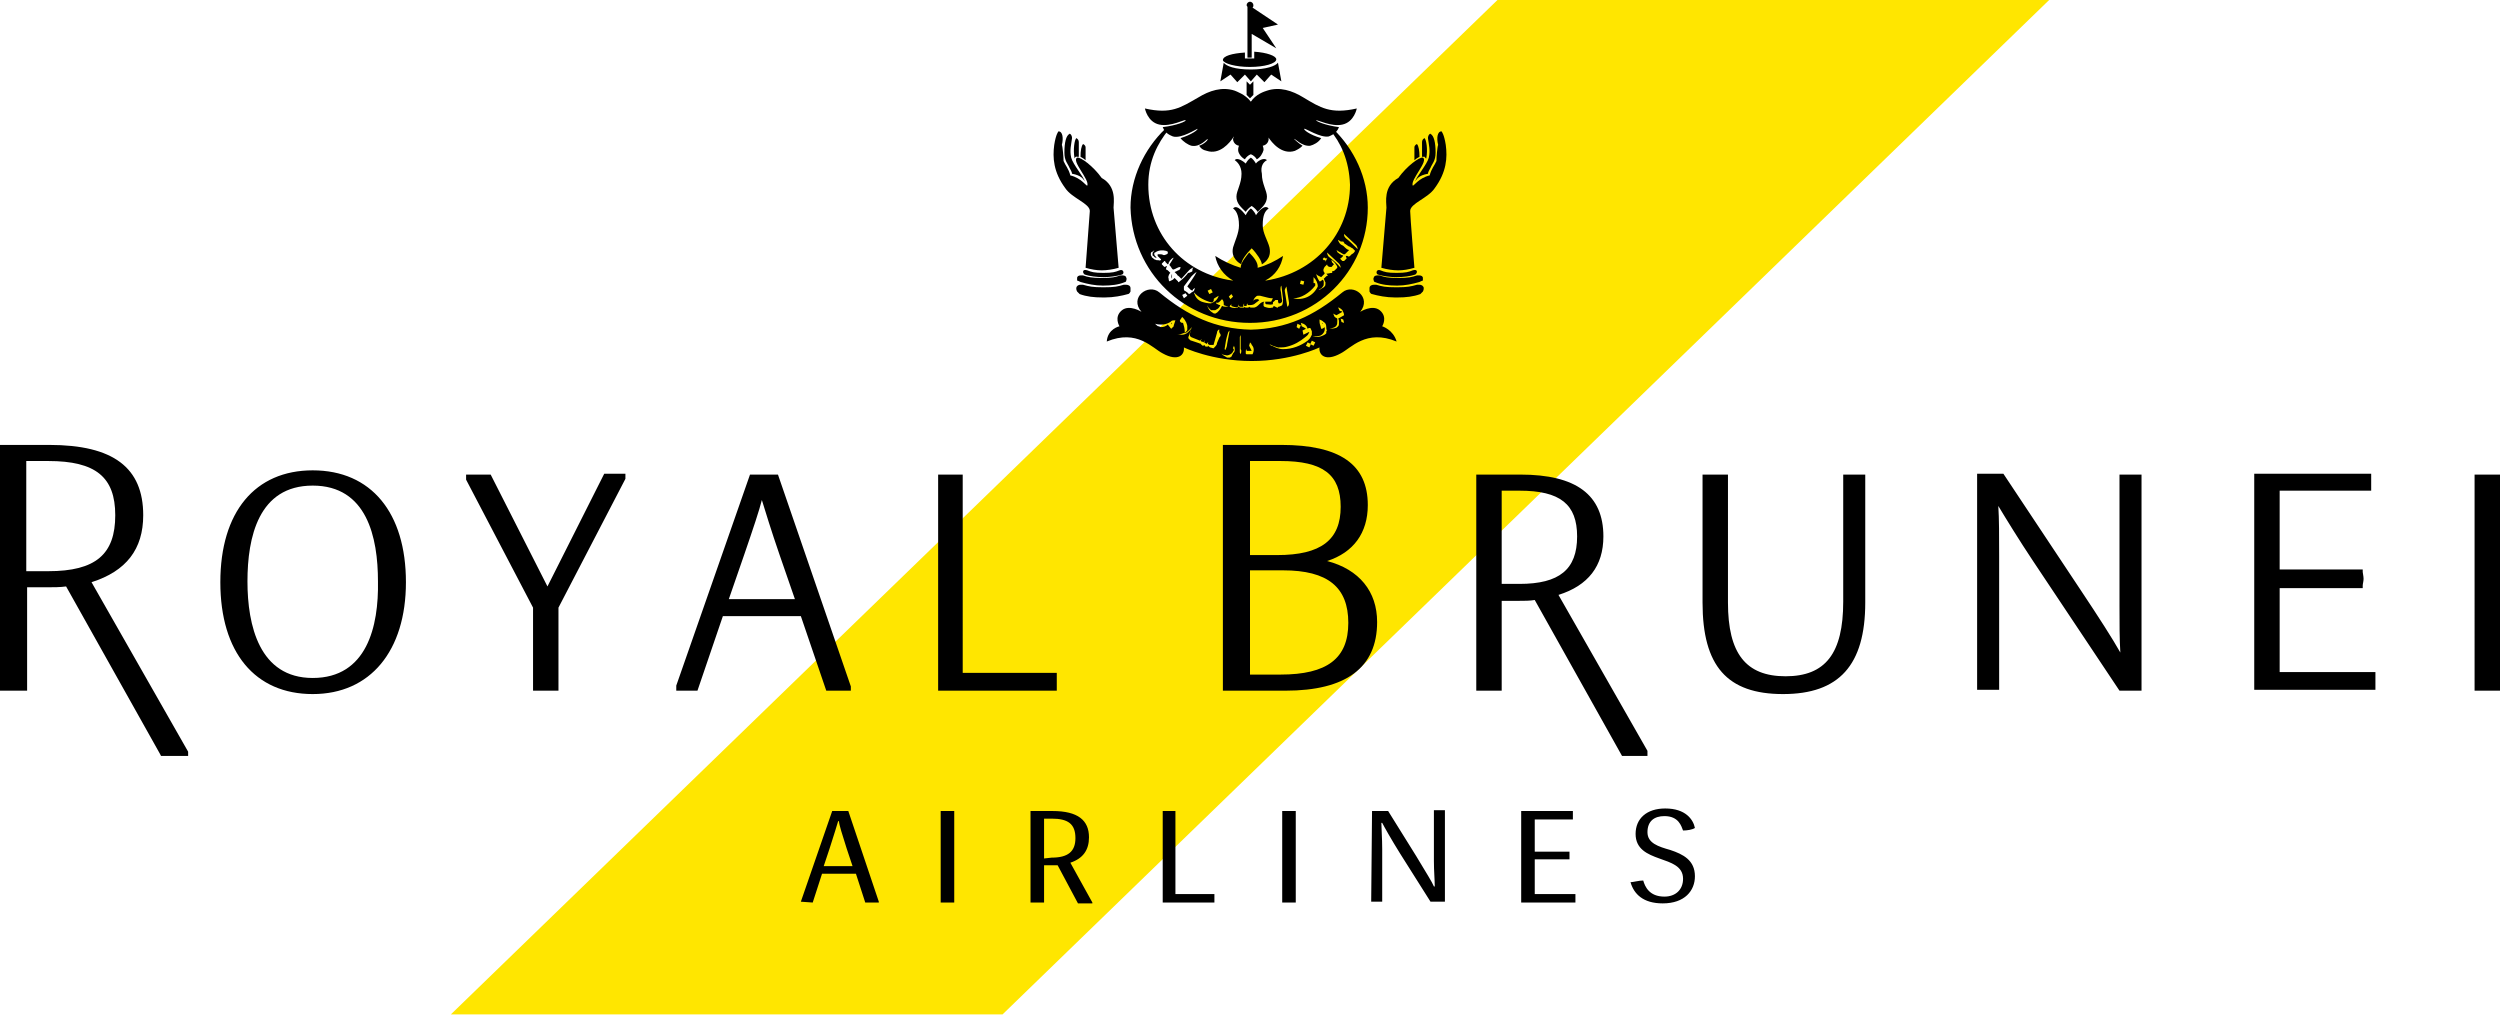
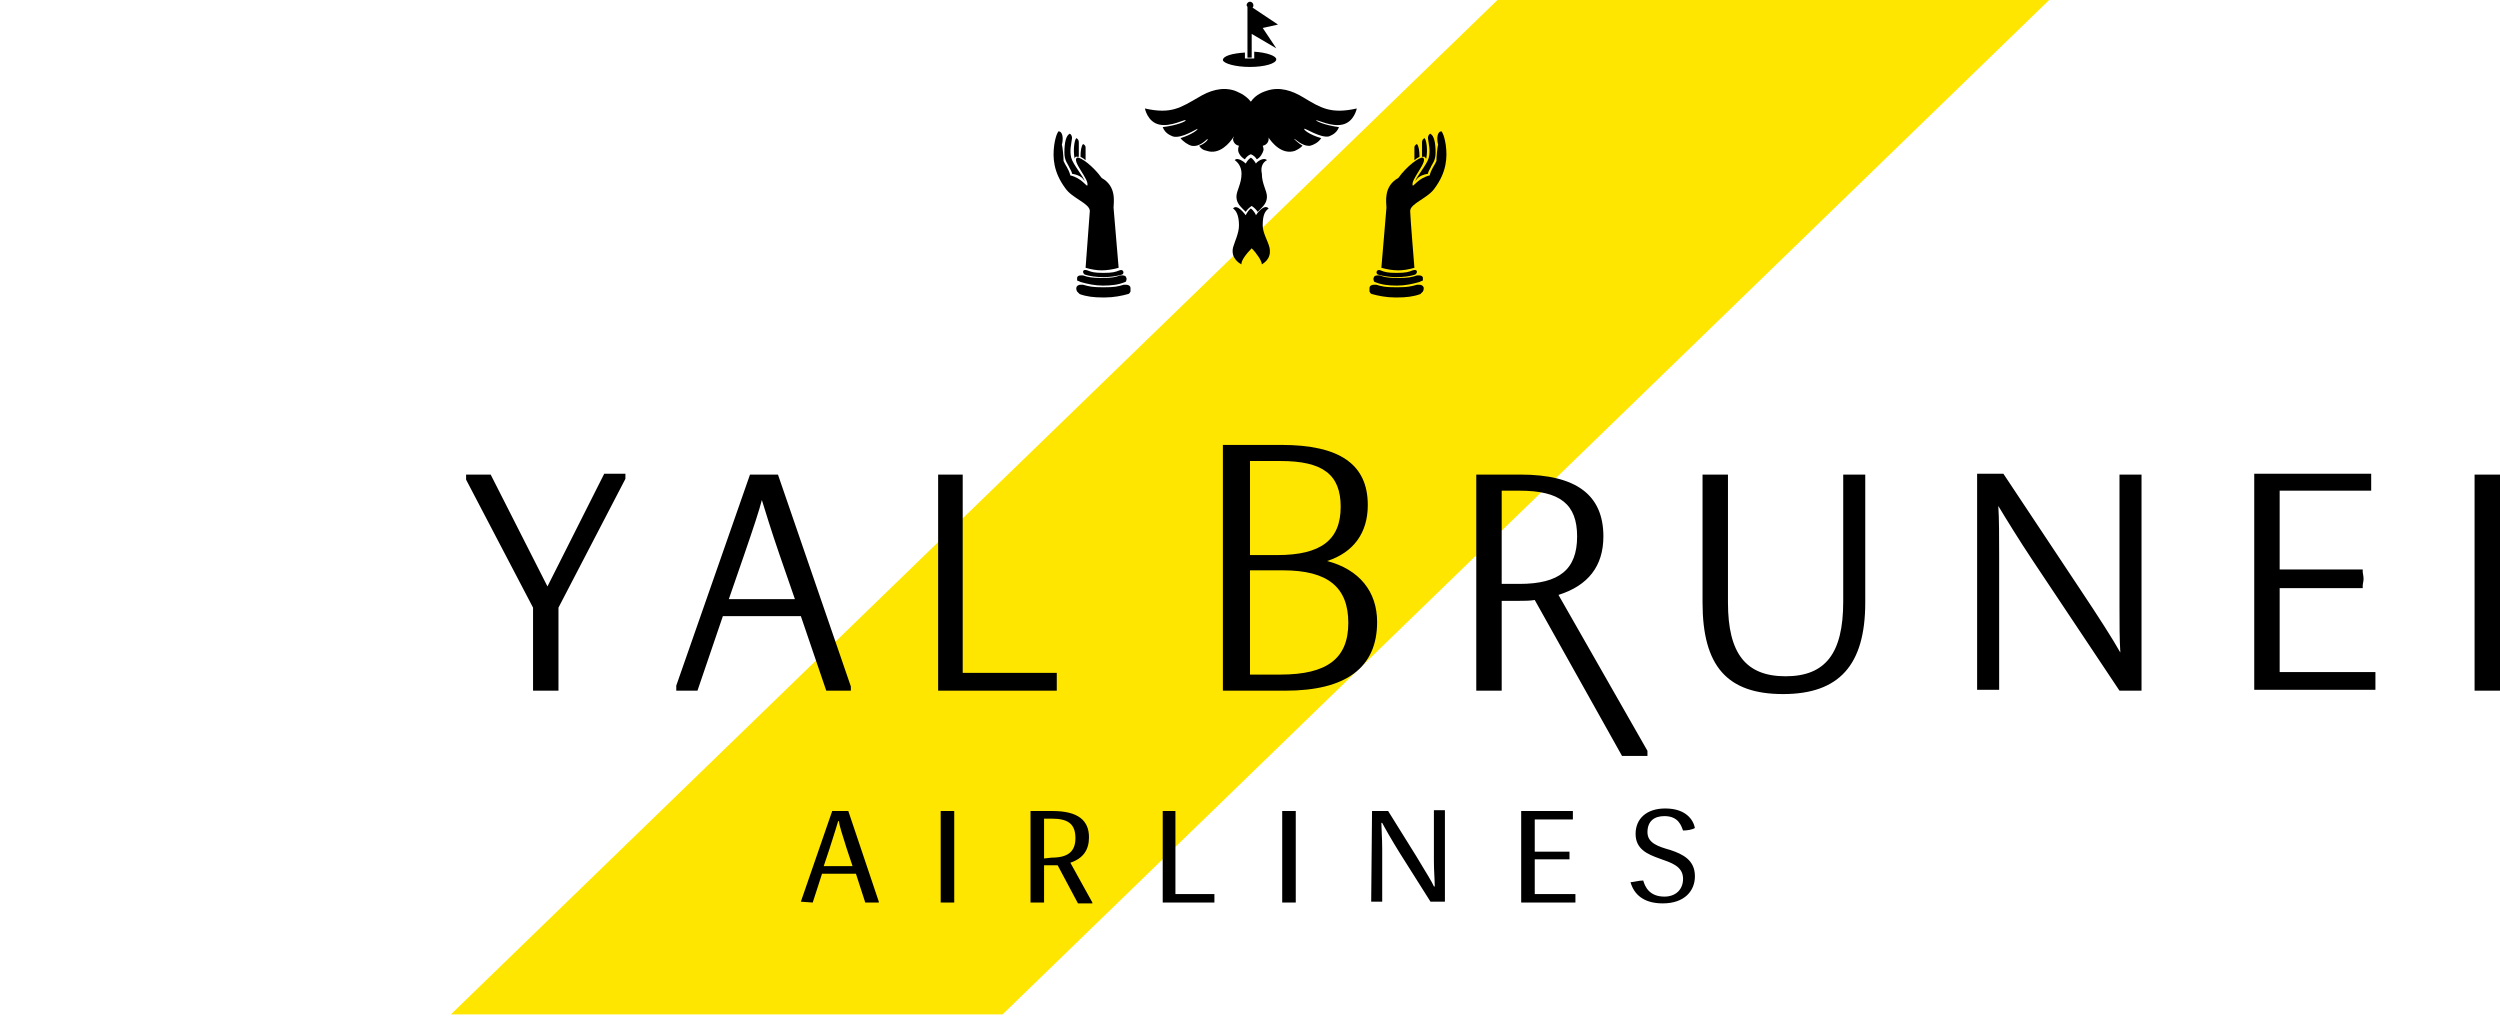
<svg xmlns="http://www.w3.org/2000/svg" xml:space="preserve" style="fill-rule:evenodd;clip-rule:evenodd;stroke-linejoin:round;stroke-miterlimit:2" viewBox="0 0 295 120">
-   <path d="M48.4 86.6c0-5.6-3.5-8.3-11.1-8.3h-5.8v29h3.2V95.1H37c.8 0 1.6 0 2.3-.1l11.1 19.8.1.2h3.2v-.5l-11.4-20c4.1-1.3 6.1-3.9 6.1-7.9m-11.2 6.6h-2.6v-13h2.6c5.6 0 7.9 1.9 7.9 6.4 0 4.6-2.3 6.6-7.9 6.6m31.2-11.9c-6.8 0-10.9 4.9-10.9 13.2 0 8.3 4.1 13.2 10.9 13.2 6.8 0 11-5.1 11-13.2 0-8.2-4.1-13.2-11-13.2m0 24.5c-6.3 0-7.7-6.2-7.7-11.4s1.3-11.3 7.7-11.3 7.7 6.1 7.7 11.3c.1 5.3-1.3 11.4-7.7 11.4" style="fill-rule:nonzero" transform="translate(-31.5 -25.8)" />
  <path d="M149.8 145.5H84.7L208.2 25.8h65.1L149.8 145.5Z" style="fill:#ffe600;fill-rule:nonzero" transform="translate(-31.5 -25.8)" />
  <path d="m126 132.2 3.7-10.7h1.9l3.6 10.7v.1h-1.6l-1.1-3.4h-4l-1.1 3.4-1.4-.1Zm6.1-4.2-.7-2.1c-.5-1.6-.9-2.8-.9-3.2h-.1c-.1.4-.5 1.6-1 3.2l-.7 2.1h3.4Zm10.4-6.5h1.6v10.8h-1.6v-10.8Zm10.6 0h2.6c3 0 4.3 1.1 4.3 3.1 0 1.5-.7 2.5-2.2 3l2.6 4.7v.1h-1.7l-2.4-4.5h-1.6v4.4h-1.6v-10.8Zm2.5 5.5c1.9 0 2.8-.7 2.8-2.3 0-1.7-.9-2.3-2.8-2.3h-.9v4.7l.9-.1Zm13-5.5h1.6v9.8h4.6v1h-6.1v-10.8h-.1Zm14.2 0h1.6v10.8h-1.6v-10.8Zm10.6 0h1.9l3.3 5.3c1.2 2 1.9 3.1 2.1 3.6h.1c0-.8-.1-1.8-.1-3v-6h1.3v10.8h-1.7l-3.6-5.7c-1-1.6-1.9-3.2-2.1-3.6h-.1c0 .6.1 1.8.1 3.1v6.2h-1.3l.1-10.7Zm17.6 0h6.1v1h-4.5v3.8h4.1v.9h-4.1v4.1h4.8v1H211v-10.8Zm14.4 8.2c.2.7.7 1.9 2.5 1.9 1.3 0 2.2-.8 2.2-2.1 0-1.5-1.4-1.9-2.8-2.4s-2.8-1.1-2.8-2.9c0-1.8 1.3-3 3.5-3 2.4 0 3.3 1.3 3.5 2.3-.3.2-.9.3-1.4.3-.2-.5-.5-1.7-2.2-1.7-1.2 0-2 .6-2 1.9 0 1.3 1.3 1.7 2.7 2.1 1.5.5 2.9 1.2 2.9 3.1 0 1.7-1.2 3.2-3.8 3.2-2.3 0-3.4-1.1-3.8-2.5.3 0 1-.2 1.5-.2m75.1-34.5h9.8v-.3c0-.2.1-.5.1-.8 0-.3-.1-.7-.1-.8V93h-9.8v-9.3h10.8v-2h-13.8v25.5h14.3v-2.1h-11.3v-9.9Zm23-13.4h3v25.5h-3V81.8ZM96.1 95l-6.7-13.2h-2.9v.6l7.9 15.1v9.8h3v-9.8l7.9-15.2v-.6h-2.5L96.1 95ZM120 81.8l-8.7 24.9v.6h2.5l3-8.8h9.2l3 8.8h2.9v-.5l-8.6-25H120Zm5.3 14.7h-7.8l1.8-5.2c1.1-3.2 1.8-5.3 2.1-6.5.4 1.3 1.1 3.6 2.1 6.5l1.8 5.2Zm19.9-14.7h-3v25.5h14v-2.1h-11.1V81.8h.1ZM188.1 92c3.1-1 4.8-3.3 4.8-6.6 0-4.8-3.3-7.1-10.2-7.1h-6.9v29h7.4c7.1 0 10.8-2.7 10.8-8.1 0-3.6-2.1-6.2-5.9-7.2M179 80.2h3.6c5 0 7.1 1.6 7.1 5.4 0 3.9-2.3 5.7-7.5 5.7H179V80.2Zm3.6 25.2H179V93.1h3.9c5.3 0 7.7 2 7.7 6.2s-2.5 6.1-8 6.1m38.1-16.3c0-4.9-3.2-7.3-9.8-7.3h-5.2v25.5h3V96.7h2c.7 0 1.3 0 1.9-.1l10.3 18.4h3v-.6L215.4 96c3.5-1.1 5.3-3.4 5.3-6.9m-9.9 5.6h-2.1v-11h2.1c4.8 0 6.8 1.6 6.8 5.4 0 3.9-2.1 5.6-6.8 5.6m38.2 2.1c0 6.1-2.1 8.8-6.8 8.8-4.7 0-6.8-2.7-6.8-8.7V81.8h-3v15.1c0 7.5 2.9 10.8 9.5 10.8s9.7-3.4 9.7-10.8V81.8H249v15Zm32.6.4c0 2.2 0 4 .1 5.6-.9-1.6-2.5-4.1-4.7-7.4l-9.1-13.7h-3.1v25.5h2.6V91.5c0-2.4 0-4.5-.1-6 .9 1.5 2.5 4.1 4.1 6.5l10.2 15.3h2.6V81.8h-2.6v15.4ZM178.7 26.6v6h.5v-2.8l2.9 1.7-1.6-2.4 1.8-.4-3-2c.1-.1.1-.2.1-.3 0-.2-.2-.4-.4-.4s-.4.2-.4.4c0 0 0 .1.1.2m.3 7.1c1.7 0 3.1-.4 3.1-.9 0-.4-1.1-.8-2.6-.9v.8h-1.1V32c-1.5.1-2.6.4-2.6.9.1.4 1.5.8 3.2.8" style="fill-rule:nonzero" transform="translate(-31.5 -25.8)" />
-   <path d="M182.3 33.2c-.3.4-1.4.8-3.2.8-1.9 0-2.9-.4-3.2-.8l-.4 2.2 1.2-.8.8.9.9-.9.7.8.7-.8.9.9.8-.9 1.2.8-.4-2.2Zm-2.9 2.2-.4.4-.4-.4V37l.4.4.4-.4v-1.6Zm8.1 28.5v.1h.1l-.1-.1m-17.8 0 .1.2v-.2h-.1m24.9.4s.7-1.1-.3-1.9c-.9-.7-2.3.2-2.3.2 1.4-1.7-.8-3.4-2.1-2.3-3.4 2.8-6.6 4.3-10.8 4.4-4.2-.1-7.4-1.6-10.8-4.4-1.3-1.1-3.6.6-2.1 2.3 0 0-1.4-.9-2.3-.2-1 .8-.3 1.9-.3 1.9s-1.4.3-1.5 1.8c3.6-1.5 5.4.8 6.6 1.4 1.8 1 2.6.2 2.5-.7 0 0 3.3 1.6 8 1.6s8-1.6 8-1.6c-.1.9.7 1.7 2.5.7 1.2-.6 3-2.9 6.6-1.4-.4-1.4-1.7-1.8-1.7-1.8m-10-.3.4.2-.2.4-.3-.2.1-.4Zm-8.6 3c.1-.7.2-1.3.4-1.9 0-.1.1-.2.2-.3l-.3 1.6c0 .2-.1.5-.2.7l-.1-.1Zm-6-2.8v.1l-.3.3-.4-.5c-.2.2-.5.3-.8.3-.1 0-.2-.1-.3-.1-.1 0-.2-.1-.3-.2l-.1-.1c.3.1.6.1.8.1.3 0 .6-.1.8-.2.1 0 .1-.1.2-.1l.1-.1c.1-.1.3-.1.5-.1l-.2.6Zm5.4 1.4-.3.7v.1c-.1.2-.2.3-.4.5-.1 0-.3-.1-.4-.1-.1-.1-.2-.1-.2-.2l-.1.1h-.2c-.1 0-.1-.1-.2-.2l-.1.1c-.1 0-.1 0-.2-.1l-.2-.2s-.1.1-.1 0l-.9-.3c-.1 0-.2-.1-.3-.2-.1-.1-.1-.2 0-.4l.3-.9c-.1.2-.2.3-.4.5s-.5.3-.7.3h-.6c.3 0 .5-.1.8-.2h.1v-.2c0-.3-.1-.7-.2-1-.1 0-.2 0-.3-.1-.1-.1-.1-.2 0-.3l.2-.3.1.1c.2.2.3.4.4.6 0 .1.1.2.1.4v.4c0 .1-.1.2-.2.3l-.1.1h.1c.3-.2.6-.5.8-.8v-.1c0-.1.1-.3.1-.4l.1-.2-.1.2-.4 1.4c0 .2 0 .3.2.4.3.1.7.3 1 .4l.2-.2c0 .1-.1.1-.1.2 0 0 0 .1.1.1s.2.1.2.1c.1-.1.1-.2.2-.2-.1.1-.1.1-.1.2.1.1.2.1.3.2 0-.1.1-.2.2-.2-.1.1-.1.2 0 .2 0 .1.1.1.2.1h.4l.4-1.4c0-.2.1-.3.2-.4h.1c-.1.2 0 .4.1.5.1.2 0 .3-.1.4m1.8 1.5c0 .2-.1.3-.2.4l-.2.4c-.1 0-.1.1-.2.1h-.3c-.2-.1-.3-.2-.5-.3l-.2-.2c.1.1.3.2.5.2.2.1.4 0 .6-.1.2-.1.3-.3.4-.5 0-.1-.1-.2-.1-.2 0-.1.1-.2.1-.3.1.2.1.3.1.5m.7.5-.1-.2v-1.8c0-.1.1-.2.1-.3V67c.1.1.1.3 0 .6m1.4 0h-.7s-.1 0-.1-.1v-.2c0-.1 0-.2.1-.3v.2h.6l-.3-.6c0-.1.1-.3.1-.4.1.1.2.2.2.3.3.3.3.7.1 1.1m3.6-.6c-.5 0-.9-.2-1.3-.4h-.1l-.2-.2c.3.2.7.3 1 .4.4 0 .8 0 1.1-.1.8-.2 1.5-.6 2.1-1.1.1-.1.3-.2.4-.4 0-.1.1-.1.1-.2h-.1l-.6.3-.1-.5.4-.2c-.1-.1-.3-.2-.5-.3l-.1-.4c.4.1.7.3.8.7.1-.1.2-.1.3-.1.1.1.1.2.2.4v.4c-.1.2-.2.4-.3.5l-.2.2c-.8.6-1.8 1-2.9 1m3.1-.2-.4-.2.2-.4.4.2-.2.4Zm.5-.2-.4-.2.2-.4.4.2-.2.4Zm1.5-1.5c0 .1-.1.1-.2.2l-.2.1c-.4.2-.8.2-1.2.1.3 0 .6 0 .9-.1.4-.2.6-.6.5-1-.1.1-.2.2-.4.2l-.1-.4c-.1-.2-.1-.5-.1-.7.2.1.3.1.5.3.2.1.3.3.3.6 0 .1 0 .3.1.4-.1 0-.1.1-.1.3m1.4-.8c-.1.1-.2.2-.3.2-.3.1-.6.1-.8 0 .2.1.5 0 .7-.1.1-.1.2-.1.2-.2.1-.1.1-.3.1-.5v-.3c-.1-.1-.2-.1-.3-.2-.1-.1-.1-.3-.2-.4l.4.2c.2-.1.5-.3.7-.4-.1-.1-.2-.1-.3-.1l-.2-.4h.1c.2.1.3.2.4.3.1.2.2.4.2.6l-.7.4c.1.1.1.3.1.4 0 .3 0 .4-.1.5m.7-.4-.3-.1-.1-.4.3.1.1.4m-3.2-5.2h.1-.1m1.2-.9v.1-.1m-5.9 4h.1-.1m-6.7-.1h-.1.1m-5.7-3v-.6c-.1.3-.1.4 0 .6m9.2 5.2c7.8 0 13.9-6.1 13.9-13.6 0-3.5-1.6-6.9-4.1-9.3l-.4.1c1.3 1.5 2.3 3.6 2.4 6.5 0 5.8-4.2 10.4-9.9 11.3h-.1c1.2-.6 1.9-1.7 2.1-2.9-.9.6-1.9 1.1-3 1.4.1-.6-.5-1.3-1-1.8-.4.5-1 1.2-1 1.8-1-.3-2.1-.8-3-1.4.2 1.2 1 2.3 2.1 2.9h-.1c-5.7-.8-9.9-5.4-9.9-11.3 0-2.8 1.1-4.9 2.4-6.5l-.4-.1c-2.5 2.4-4.1 5.8-4.1 9.3.2 7.6 6.3 13.6 14.1 13.6m-7.8-2.9-.2-.4.4-.2.2.3-.4.3Zm18.9-7.6 1.4 1.3c.1.1.2.3.2.5-.5-.5-.9-.9-1.4-1.3-.2-.2-.2-.3-.2-.5m-.1 1.4-.2-.1c-.2-.1-.3-.3-.4-.5v-.1c.1.1.2.1.3.2h.3c.1.1.1.2.2.2h-.1c.1.1.2.1.3.2l.3.2h.1l.1.1.2.1.3.3c-.1.2-.2.3-.4.4l-.2.2c-.1.1-.2.1-.3 0h-.2l.1.3-.3.3h-.2l-.3-.3v-.1.1h.1l.3-.3-.1-.1h-.1c-.1-.1-.2-.1-.3-.2-.1-.1-.2-.1-.2-.2l-.1-.2.3.2.2.1c.1.1.2.1.3.2h.2l.5-.5c-.2 0-.4-.2-.7-.5m-1.9.8 1.4 1.3c.1.1.2.3.2.5-.4-.5-.9-.9-1.4-1.3-.1-.1-.2-.3-.2-.5m-.4.6c.1 0 .2 0 .2.1h-.1.2c.1 0 .1-.1.1-.1v.1l-.2.4v-.2h-.2l-.1-.1v-.1c.1 0 .1-.1.1-.1m-.3 2.3.4-.4V58c-.1-.1-.2-.3-.1-.5l.1-.2.3-.3c0 .1 0 .1.1.2s.2.1.3.1c.1 0 .2 0 .2-.1l.2-.2c-.1-.1-.1-.2-.2-.2 0-.1-.1-.2-.1-.3.1 0 .2.1.3.2.1.1.2.2.3.4.1.1.1.2.1.3l-.3.3c-.1.1-.2.1-.3.1v.2c-.2 0-.5.1-.7.1l.2.2-.2.1-.3.3c.1.1.1.3.2.4v.2c0 .1 0 .2-.1.3l-.1.1c-.2.1-.3.2-.5.3h-.3.2c.2-.1.4-.2.5-.4.1-.1.1-.2.1-.3V59l-.1-.2-.3.2h-.1c-.2-.3-.3-.5-.4-.9.1.2.4.3.6.4m-2.4.4.4.1-.1.4-.4-.1.1-.4Zm1.7.6v-.2c0-.1-.1-.1-.2-.1v-.7c.3.3.5.7.5 1.1-.5 1.1-1.7 1.7-2.9 1.4.9 0 1.9-.6 2.6-1.5m-3.4.1.3 1.9c0 .2 0 .4-.2.5-.1-.6-.2-1.2-.3-1.9 0-.2.1-.3.2-.5m-6.5.9.2.3-.3.3-.2-.3.3-.3Zm-1.1.6c.2.2.2.4.2.6v.1c.2.1.5.2.7.2 0-.1.1-.2.2-.3v.2c.2.1.5.2.8.1 0-.1.1-.2.1-.3v.2l.1.1h.4c0-.1 0-.2.1-.4v.3h.3c0-.1 0-.2.1-.3 0 .1 0 .2.1.2h.1c.2 0 .5 0 .7-.2.1-.1.3-.2.4-.3l.1-.1-.2-.1c-.2 0-.4 0-.5.2 0-.1.1-.3.2-.4.1-.1.2-.2.3-.2h.3l.4.1c.4.1.7.2 1.1.2l-.2.4h-.7v.2l.1.1c.3 0 .5.1.8 0v-.1c0-.1 0-.2.1-.2l.2-.2h.3c0 .1 0 .3.1.4.1 0 .2 0 .3-.1 0 0 .1-.1.1-.2-.1-.4-.1-.9-.2-1.3v-.1c0-.1 0-.3.1-.4l.2 1.6c0 .2 0 .4-.1.7-.1.1-.2.1-.4.2h-.1v.1h-.1l-.4-.2-.1.2h-.1c-.3.1-.6 0-.9-.1l-.1-.1v-.3c0-.1 0-.1.1-.2-.2 0-.4.1-.6.3-.2.2-.4.4-.7.4h-.2c-.1 0-.2 0-.3-.1l-.1.1h-.2c-.1 0-.2 0-.3-.1v.1h-.4c-.1 0-.2-.1-.3-.1 0 .1-.1.1-.1.1h-.1c-.3.1-.7 0-.9-.2 0 .1-.1.1-.1.1-.3 0-.5 0-.7-.1-.1.2-.2.4-.4.6l-.2.2c-.1 0-.1.1-.2.1s-.2 0-.3-.1c-.2-.1-.4-.3-.5-.5l-.1-.2v-.2c0 .2.1.3.2.4l.2.2h.5c.2-.1.4-.2.5-.4l.1-.2c-.2 0-.3-.1-.5-.2v-.1c.3.1.4-.1.7-.4Zm-1 .2c0-.1.1-.1 0-.2l.1-.1c.2-.1.3-.2.5-.3-.1.4-.4.7-.9.9-.4 0-.8-.1-1.1-.2-.5-.2-.8-.6-.9-1.1.5.6 1.3 1 2.1 1.2.1-.1.2-.1.2-.2m-.3-1.4.2.4-.4.2-.2-.4.4-.2Zm-2.8-.3.4.4.2.1.1-.2c.1 0 .1-.1.2-.1 0 .1-.1.2-.1.3l-.1.1c-.1 0-.1.1-.2.1l-.1.1-.2.1-.2-.2-.3-.2c-.1 0-.1-.1-.1-.2v-.3l.9-1.2c.2-.2.4-.4.6-.5-.3.6-.7 1.1-1.1 1.7m-3.3-3.1h-.3c-.1 0-.2-.1-.3-.1l-.1-.1c-.1-.1-.2-.1-.2-.2s-.1-.1-.1-.2v-.2c0-.1.1-.2.2-.2l.1-.1c.1 0 .1-.1.2-.1l.3-.1h.1-.2l-.2.1c-.1 0-.1.1-.2.2s-.1.2-.1.2v.2c0 .1.1.1.1.1l.2.2h.2l-.2-.2c-.1-.1-.1-.2-.1-.3 0 0 0-.1.1-.1.4-.3.9-.3 1.3-.2l.2.1v.2l-.1.1c-.1 0-.2.1-.3.1h-.1c-.2-.1-.3-.1-.5-.1h-.2v.2l.4.4v.1h-.1l-.2.1.1-.1m.8 1.1v-.2l.1-.1v-.1l-.3.1-.3-.3v-.1l.3-.3h.2-.1v.1l.3.3.1-.1v-.1c.1-.1.1-.2.2-.3l.2-.2.2-.1-.3.5-.2.3v.1l.1.1.2.3.1.1h.1c.3-.1.5-.3.8-.3 0 .2-.1.4-.3.4-.1.1-.2.1-.4.2l.3.3c0 .1.1.1.2.2l.3.3.9-1c.2-.2.4-.3.6-.4-.2.1-.2.3-.2.5-.1.1-.2.1-.4.2h-.1c-.3.4-.6.7-1 1l-.1.1s-.1 0-.1-.1l-.4-.4-.2.2-.4.2c-.1-.1-.1-.2-.1-.3-.1-.2 0-.4.1-.6l.1-.1-.3-.3-.2-.1" style="fill-rule:nonzero" transform="translate(-31.5 -25.8)" />
  <path d="M181.3 55c-.2-.8-.8-1.7-.8-2.6 0-1.3.3-1.7.7-2-.5-.6-1.4.6-1.5.8 0-.1-.3-.6-.6-.8-.4.3-.6.8-.6.8-.1-.1-1-1.4-1.5-.8.3.2.7.7.7 2 0 .9-.5 1.9-.7 2.6-.3 1.3.8 1.9 1 2-.1-.4.6-1.3 1.2-1.9.6.6 1.2 1.5 1.2 1.9.1-.1 1.2-.6.9-2m-.3-10.3c-.4-.4-1.2.2-1.3.4-.1-.2-.4-.6-.6-.7-.3.2-.5.5-.6.7-.2-.2-1-.8-1.3-.4.3.2.8.7.8 1.6 0 1.2-.6 2-.6 2.7 0 .8.5 1.2 1.1 1.8.1-.2.4-.5.7-.7.3.2.6.5.7.7.6-.6 1.1-1 1.1-1.8 0-.7-.6-1.5-.6-2.7-.2-.9.2-1.4.6-1.6" style="fill-rule:nonzero" transform="translate(-31.5 -25.8)" />
  <path d="M185.3 37.3c-1.3-.8-2.8-1.3-4.3-.8-.3.1-1.3.4-1.9 1.3-.7-.9-1.7-1.2-1.9-1.3-1.5-.5-3 0-4.3.8-2.1 1.2-3.2 2-6.3 1.3 0 0 .3 1.6 1.7 1.9 1.4.3 3.1-.7 3.1-.5.1.1-1 .6-2.7.8.3.8 1 1 1.2 1.1 1 .3 2.8-.9 2.9-.9.1.1-.7.7-2 1.1.3.4.9.8 1.3.9 1 .2 1.8-.8 1.9-.8.1.1-.4.6-1 .8.2.3.4.5.9.6 1.5.5 2.7-.9 3.2-1.7 0 .1-.1.2-.1.3 0 .3.2.7.7.8 0 0-.1.2-.1.5 0 .4.4.9.8 1.1.1-.2.4-.5.7-.6.3.1.6.4.7.6.4-.2.7-.7.8-1.1 0-.3-.1-.5-.1-.5.5-.1.7-.5.7-.8 0-.1 0-.3-.1-.3.5.8 1.7 2.2 3.2 1.7.4-.2.6-.3.9-.6-.5-.3-1-.8-1-.8.1-.1.9.9 1.9.8.4-.1 1-.4 1.3-.9-1.4-.4-2.1-1-2-1.1.1-.1 1.9 1.1 2.9.9.2-.1.9-.3 1.2-1.1-1.6-.2-2.7-.7-2.7-.8.1-.1 1.8.8 3.1.5 1.4-.3 1.7-1.9 1.7-1.9-3.1.7-4.3-.1-6.3-1.3m-25.8 20.9c.6.2 1.4.3 2.2.3.8 0 1.5-.1 2.2-.3.3-.1.2-.7-.3-.5-.5.2-.8.3-1.9.3-1.1 0-1.4-.1-1.9-.3-.6-.2-.6.3-.3.5m-.4.9c.7.2 1.6.4 2.5.4h.1c.9 0 1.8-.1 2.5-.4.1 0 .2-.1.2-.2s.1-.2 0-.3c0-.2-.2-.3-.4-.3h-.3c-.6.2-.9.3-2.2.3-1.2 0-1.6-.1-2.2-.3h-.3c-.2 0-.4.1-.4.3v.3c.3.1.4.2.5.2m5.8.7c0-.3-.3-.4-.5-.4h-.3c-.7.2-1 .3-2.4.3-1.3 0-1.7-.1-2.4-.3h-.3c-.3 0-.5.2-.5.4 0 .1 0 .2.1.4l.3.3c.8.3 1.7.4 2.7.4h.3c1 0 2-.2 2.7-.4.1 0 .2-.1.3-.3v-.4" style="fill-rule:nonzero" transform="translate(-31.5 -25.8)" />
  <path d="M162.9 50.3c0-.6.4-2.5-1.4-3.5-1-1.4-2.5-2.5-2.9-2.4-.7.4 1.5 2.6 1.2 3.3-.1.1-.7-.9-2-1.2-.2-.8-.6-1.2-.8-1.7 0-.4-.1-1.7-.2-1.9.2-.8.1-1.6-.4-1.6 0 0-.3.3-.5 1.6-.2 1.5-.1 3.2 1.3 5.1.8 1.2 2.9 1.8 2.9 2.7l-.5 6.7c.7.2 1.3.3 1.9.3.6 0 1.3-.1 2-.3l-.6-7.1Z" style="fill-rule:nonzero" transform="translate(-31.5 -25.8)" />
  <path d="M157.7 45.6c.1.2.3.5.3.7 1.1.2 1.3.6 1.5.9-.1-.5-1.4-2-1.6-2.8-.2-.9 0-1.5.1-2.3 0-.4-.3-.6-.3-.5-.4.2-.6 1-.6 2.2 0 1 .4 1.3.6 1.8m.6-1.1c-.2-1.1 0-2.2.2-2.4 0 0 .3.1.3.5v1.7h-.2c-.2-.1-.3.2-.3.2m1.3.2c-.1-.1-.4-.3-.6-.4 0-.7.1-1.3.3-1.5 0 0 .3.1.3.4v1.5m38.9 13.5c-.6.2-1.4.3-2.2.3-.8 0-1.5-.1-2.2-.3-.3-.1-.2-.7.3-.5.5.2.8.3 1.9.3 1.1 0 1.4-.1 1.9-.3.6-.2.6.3.3.5m.4.9c-.7.2-1.6.4-2.5.4h-.1c-.9 0-1.8-.1-2.5-.4-.1 0-.2-.1-.2-.2s-.1-.2 0-.3c0-.2.2-.3.4-.3h.3c.6.2.9.3 2.2.3 1.2 0 1.6-.1 2.2-.3h.3c.2 0 .4.1.4.3v.3c-.3.1-.4.2-.5.2m-5.8.7c0-.3.3-.4.5-.4h.3c.7.2 1 .3 2.4.3 1.3 0 1.7-.1 2.4-.3h.3c.3 0 .5.2.5.4 0 .1 0 .2-.1.4l-.3.3c-.8.3-1.7.4-2.7.4h-.3c-1 0-2-.2-2.7-.4-.1 0-.2-.1-.3-.3v-.4" style="fill-rule:nonzero" transform="translate(-31.5 -25.8)" />
  <path d="M195.1 50.3c0-.6-.4-2.5 1.4-3.5 1-1.4 2.5-2.5 2.9-2.4.7.4-1.5 2.6-1.2 3.3.1.1.7-.9 2-1.2.2-.8.6-1.2.8-1.7 0-.4.1-1.7.2-1.9-.2-.8-.1-1.6.4-1.6 0 0 .3.3.5 1.6.2 1.5.1 3.2-1.3 5.1-.8 1.2-2.9 1.8-2.9 2.7 0 .6.5 6.7.5 6.7-.7.2-1.3.3-1.9.3-.6 0-1.3-.1-2-.3l.6-7.1Z" style="fill-rule:nonzero" transform="translate(-31.5 -25.8)" />
  <path d="M200.3 45.6c-.1.2-.3.5-.3.7-1.1.2-1.3.6-1.5.9.1-.5 1.4-2 1.6-2.8.2-.9 0-1.5-.1-2.3 0-.4.3-.6.3-.5.4.2.6 1 .6 2.2 0 1-.4 1.3-.6 1.8m-.5-1.1c.2-1.1 0-2.2-.2-2.4 0 0-.3.1-.3.5v1.7h.2c.1-.1.2.2.3.2m-1.4.2c.1-.1.4-.3.6-.4 0-.7-.1-1.3-.3-1.5 0 0-.3.1-.3.4v1.5" style="fill-rule:nonzero" transform="translate(-31.5 -25.8)" />
</svg>